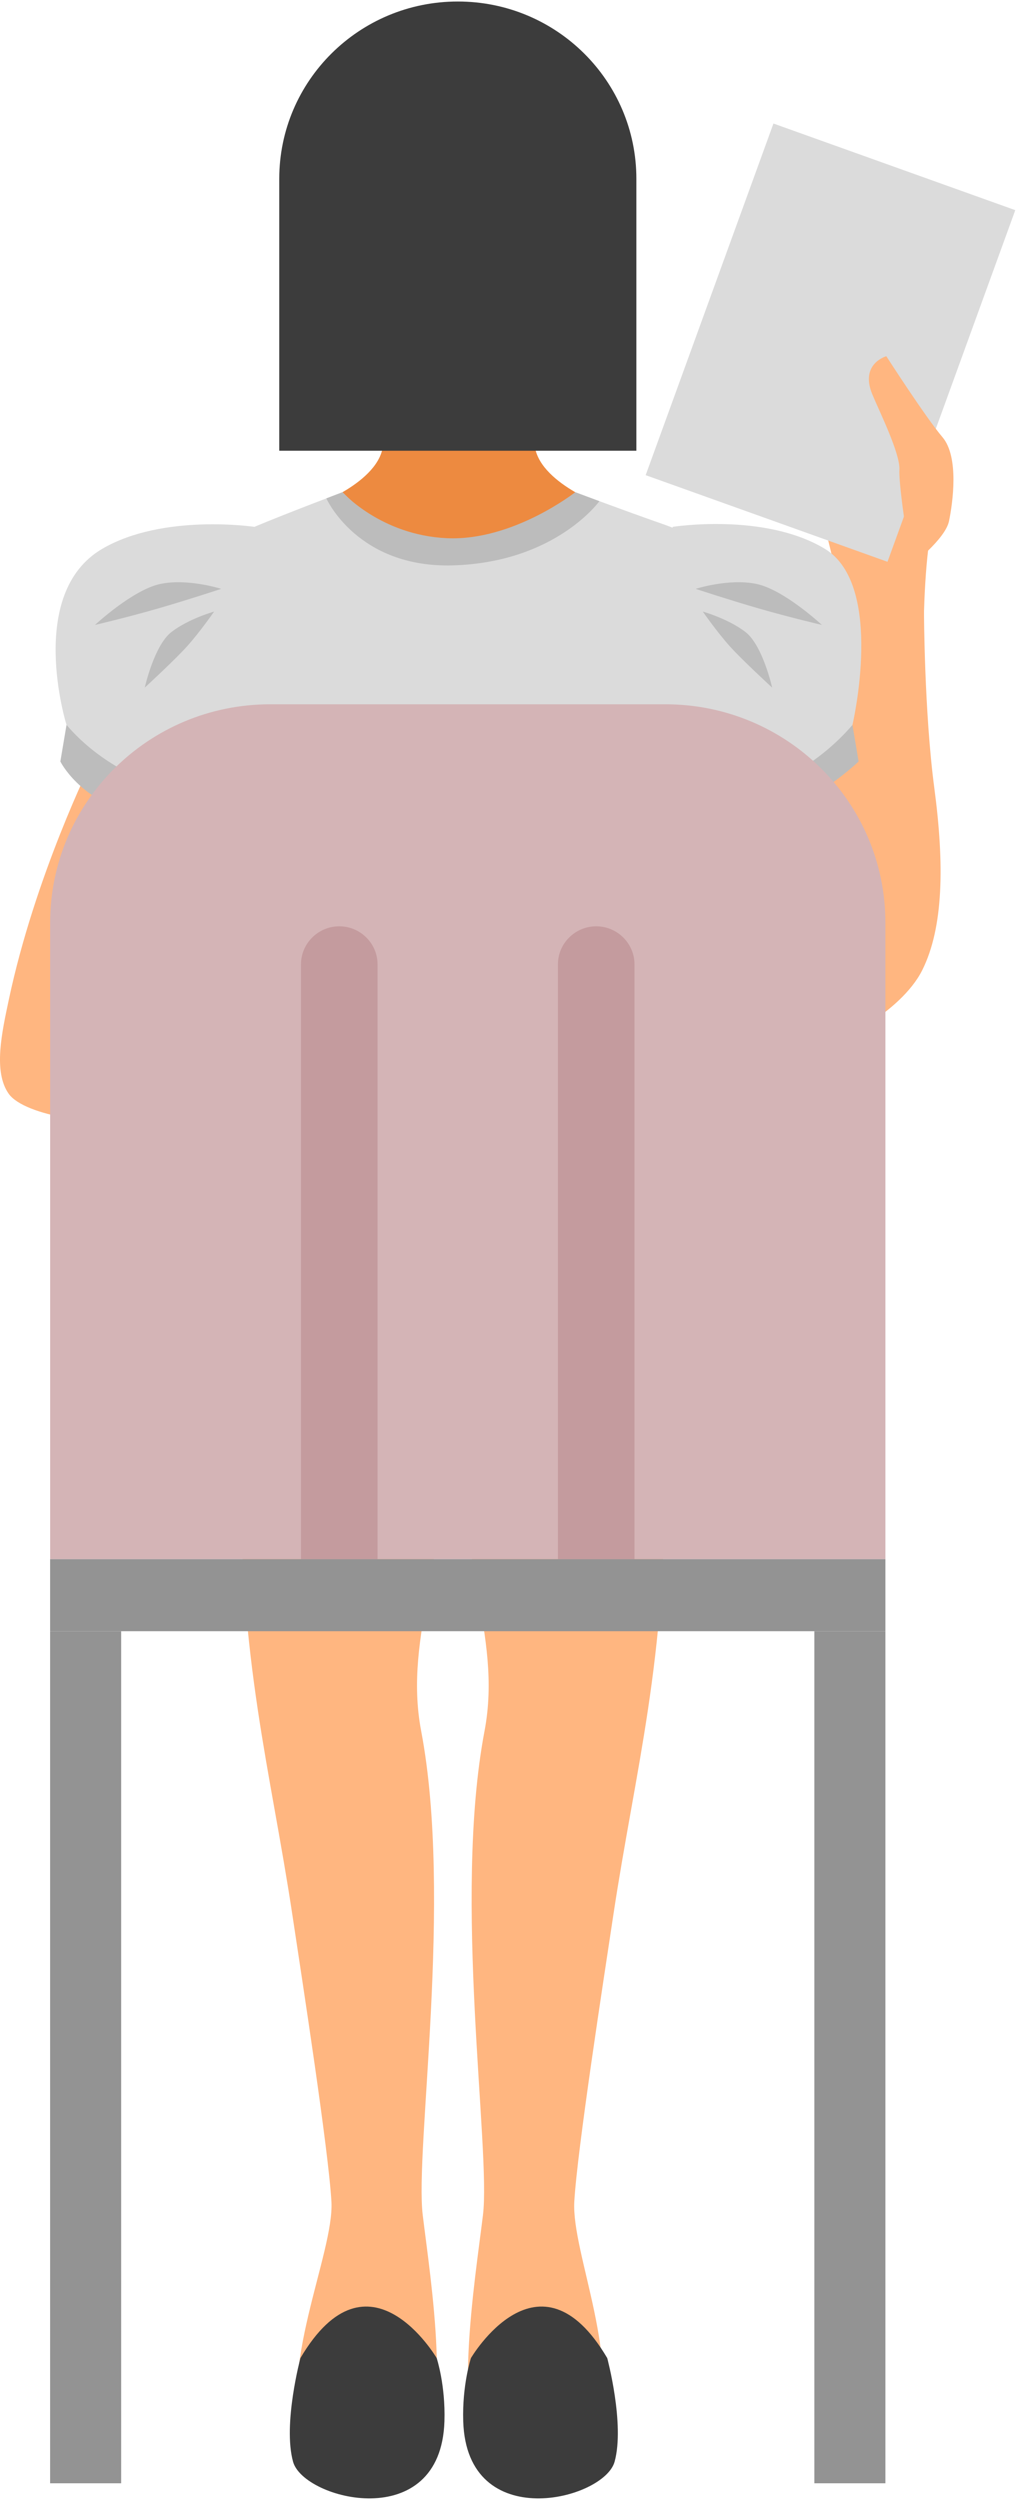
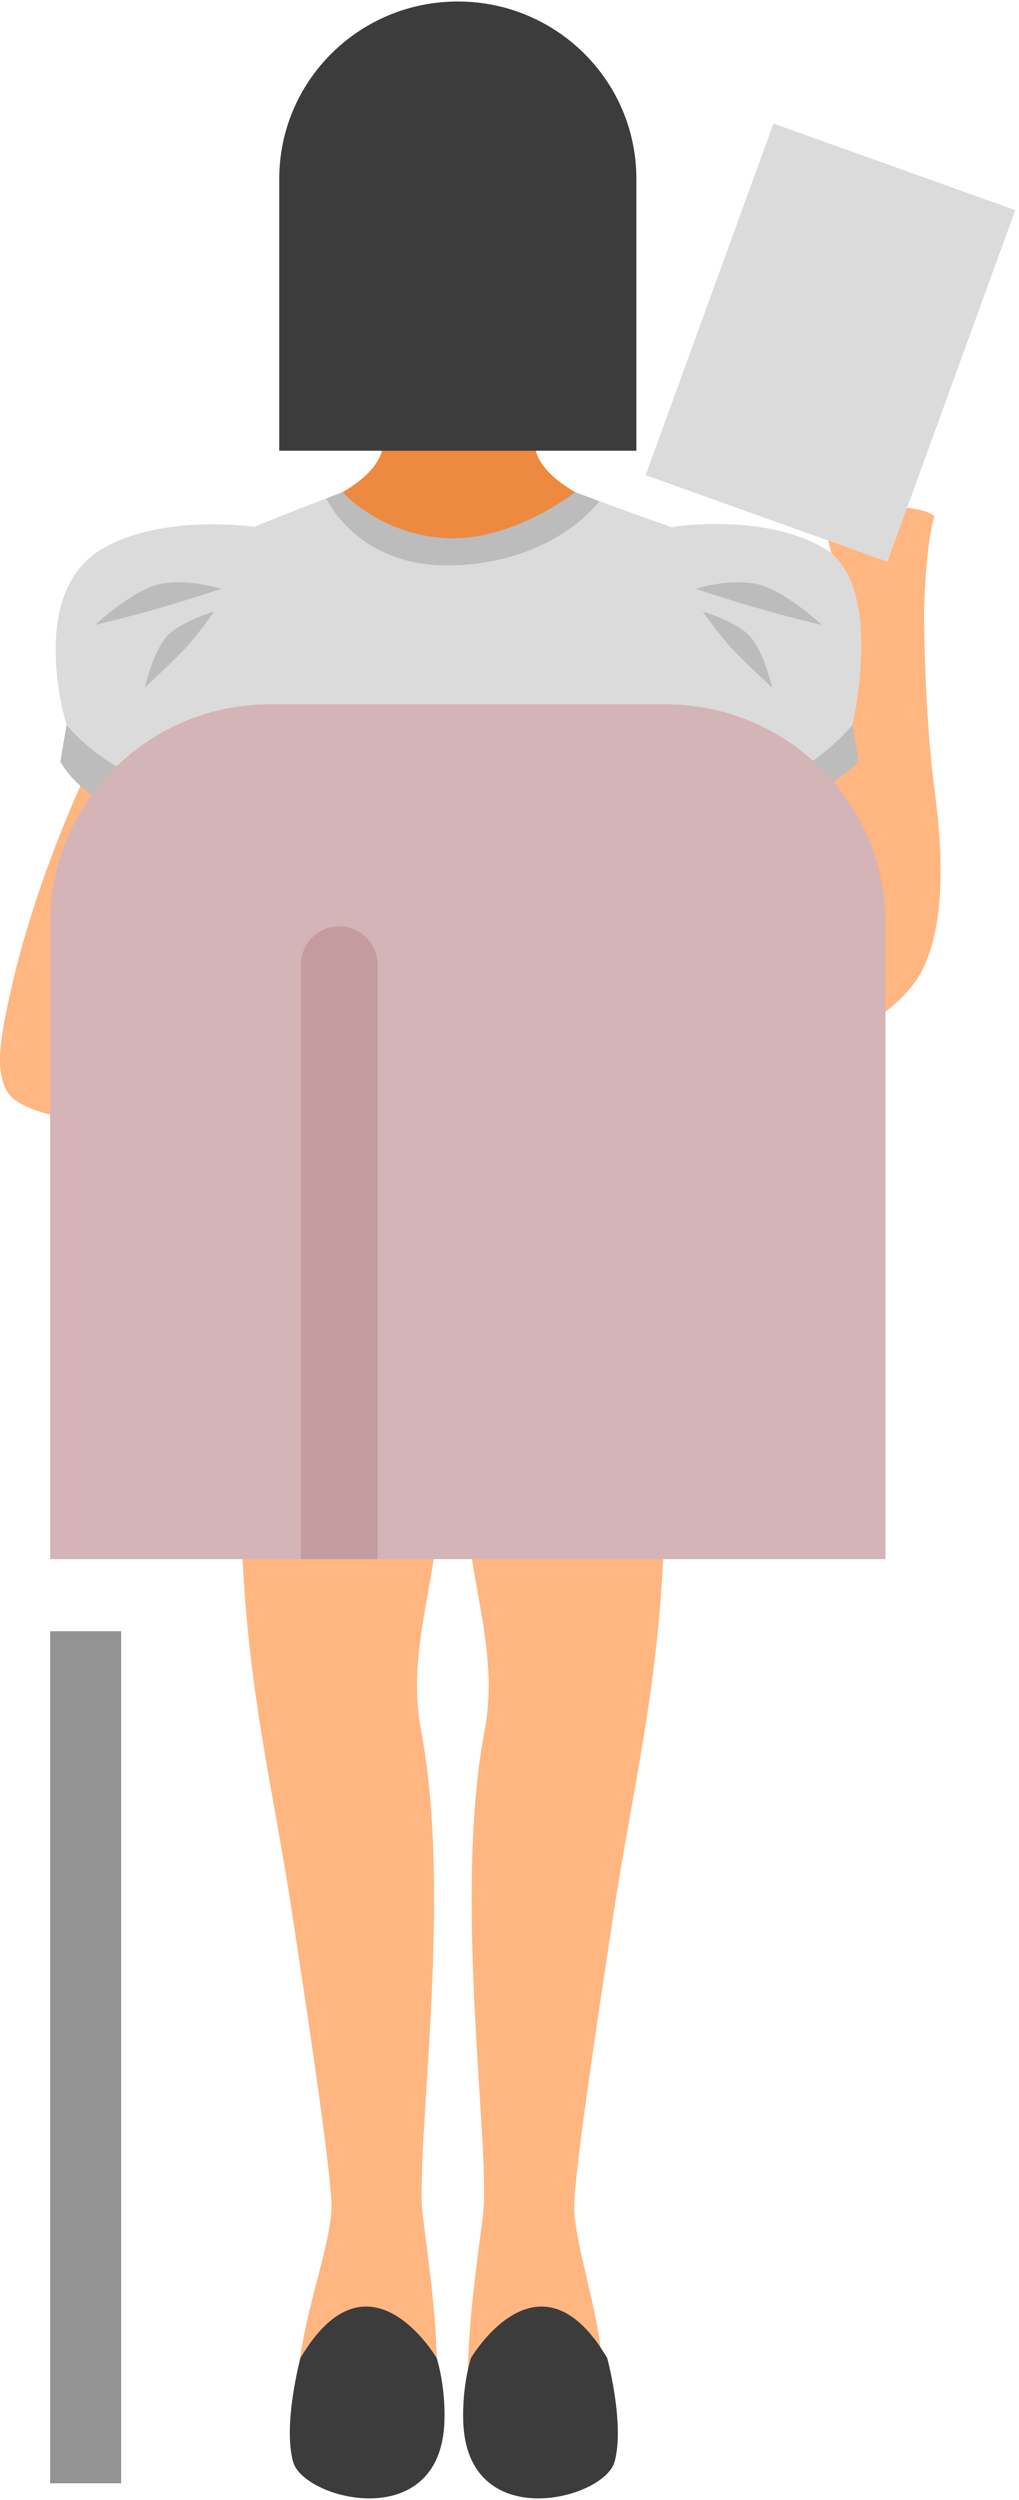
<svg xmlns="http://www.w3.org/2000/svg" width="168" height="412" viewBox="0 0 168 412" fill="none">
  <g id="ttttt">
    <g id="Group">
      <g id="Group_2">
        <path id="Vector" d="M154.049 85.116C152.394 90.484 152.292 102.983 152.292 102.983L139.874 102.657L135.293 83.957C135.293 83.957 151.328 82.291 154.049 85.116Z" fill="#FFB680" />
        <path id="Vector_2" d="M167.386 34.634L127.516 20.357L106.449 78.308L146.319 92.585L167.386 34.634Z" fill="#DBDBDB" />
-         <path id="Vector_3" d="M143.803 64.958C144.926 67.693 148.447 74.745 148.282 77.44C148.112 80.136 150.222 93.186 150.222 93.186C150.222 93.186 155.84 88.853 156.459 85.893C157.071 82.933 158.165 75.313 155.381 72.043C152.597 68.774 146.128 58.706 146.128 58.706C146.128 58.706 141.734 59.91 143.803 64.958Z" fill="#FFB680" />
        <path id="Vector_4" d="M152.336 100.789C152.336 100.789 152.376 117.345 154.043 129.9C155.71 142.454 155.562 152.877 152.036 159.911C148.509 166.945 137.073 172.573 136.885 171.166C136.698 169.759 122.024 137.547 122.024 137.547L136.885 99.466L152.336 100.789Z" fill="#FFB680" />
      </g>
      <path id="Vector_5" d="M99.493 83.315C99.493 83.315 87.807 79.184 88.113 72.471C88.419 65.757 88.113 52.33 88.113 52.33H77.629H73.677H63.193C63.193 52.33 62.887 65.757 63.193 72.471C63.499 79.184 51.813 83.315 51.813 83.315C51.813 83.315 57.364 92.207 69.538 95.223C70.61 95.865 71.914 96.225 73.524 96.225C74.261 96.225 74.953 96.174 75.656 96.129C76.359 96.168 77.051 96.225 77.788 96.225C79.398 96.225 80.702 95.859 81.774 95.223C93.947 92.212 99.493 83.315 99.493 83.315Z" fill="#ED8A40" />
      <g id="Group_3">
        <g id="Group_4">
          <path id="Vector_6" d="M54.869 33.303C54.869 33.303 51.739 31.66 49.715 35.678C47.691 39.696 51.427 46.106 54.926 46.286C58.424 46.466 54.869 33.303 54.869 33.303Z" fill="#FFB680" />
          <path id="Vector_7" d="M97.218 33.275C97.218 33.275 100.558 32.105 101.964 36.37C103.376 40.642 98.738 46.438 95.251 46.112C91.763 45.785 97.218 33.275 97.218 33.275Z" fill="#FFB680" />
-           <path id="Vector_8" d="M98.153 37.817C98.153 55.104 83.349 69.117 75.479 69.117C67.955 69.117 52.805 55.104 52.805 37.817C52.805 20.529 62.954 6.517 75.479 6.517C88.004 6.517 98.153 20.529 98.153 37.817Z" fill="#FFB680" />
        </g>
      </g>
      <path id="Vector_9" d="M41.953 86.827C41.953 86.827 26.916 84.576 16.869 90.439C4.219 97.823 10.966 119.472 10.966 119.472C10.966 119.472 13.682 126.551 21.048 130.783C28.413 135.009 40.734 132.319 40.734 132.319L41.953 86.827Z" fill="#DBDBDB" />
      <path id="Vector_10" d="M110.895 86.827C110.895 86.827 126.016 84.435 135.979 90.439C145.941 96.444 140.543 119.472 140.543 119.472C140.543 119.472 139.165 126.551 131.8 130.783C124.434 135.009 112.114 132.319 112.114 132.319L110.895 86.827Z" fill="#DBDBDB" />
      <path id="Vector_11" d="M41.953 176.484C40.694 182.207 35.636 190.767 33.896 200.587H120.103C118.651 192.348 116.559 184.785 114.172 178.223C111.887 171.943 110.418 160.716 111.456 152.815C113.814 134.88 122.03 93.54 122.03 93.54C122.03 93.54 117.698 89.303 109.114 86.309C102.968 84.165 94.843 81.115 94.843 81.115C94.843 81.115 76.767 101.801 56.468 81.115C56.468 81.115 46.857 84.756 41.953 86.821C37.048 88.886 30.278 93.535 30.278 93.535C30.278 93.535 39.855 144.193 41.953 153.394C43.909 162.016 43.223 170.699 41.953 176.484Z" fill="#DBDBDB" />
      <path id="Vector_12" d="M116.372 123.225C116.372 123.225 113.543 136.236 105.032 140.71C96.521 145.184 94.083 144.841 86.644 144.497C83.458 144.351 81.592 146.765 84.614 148.628C86.298 149.663 91.356 150.08 94.077 150.862C100.995 152.848 102.254 162.19 104.68 170.907C107.107 179.618 117.971 190.564 117.971 190.564C117.971 190.564 111.91 166.034 113.095 154.34C115.051 135.122 116.372 123.225 116.372 123.225Z" fill="#BCBCBC" />
      <path id="Vector_13" d="M36.492 121.087C36.492 121.087 41.028 134.514 47.651 139.427C53.208 143.552 59.246 143.467 63.408 143.811C67.57 144.154 68.783 148.459 62.54 149.32C57.619 150.001 53.769 150.733 52.34 154.16C50.917 157.587 52.584 162.753 51.643 167.93C50.049 176.698 39.86 185.702 39.86 185.702C39.86 185.702 44.635 169.146 42.928 159.579C40.138 143.929 36.124 130.716 36.492 121.087Z" fill="#BCBCBC" />
      <path id="Vector_14" d="M63.902 157.002C59.411 154.452 52.091 150.913 42.645 153.107C39.912 153.743 29.19 154.964 21.91 159.095C27.676 153.057 31.6 140.445 33.896 133.158C26.996 133.979 19.863 130.496 15.123 125.493C15.117 125.51 5.779 144.3 1.447 164.779C0.33 170.057 -1.156 176.636 1.447 180.271C4.049 183.912 17.102 186 23.129 183.912C29.156 181.824 43.87 167.486 45.848 170.114C51.677 177.863 64.151 179.984 66.878 178.065C69.611 176.141 66.465 158.459 63.902 157.002Z" fill="#FFB680" />
      <g id="Group_5">
        <path id="Vector_15" d="M10.966 119.466L9.951 125.493C9.951 125.493 13.064 131.908 22.431 134.233C31.798 136.557 35.302 136.557 35.302 136.557L37.779 132.167C37.779 132.167 21.098 131.306 10.966 119.466Z" fill="#BCBCBC" />
        <path id="Vector_16" d="M140.543 119.466L141.558 125.493C141.558 125.493 137.481 129.511 129.078 134.233C122.858 137.727 117.171 137.547 117.171 137.547L114.693 133.158C114.693 133.158 130.411 131.306 140.543 119.466Z" fill="#BCBCBC" />
        <path id="Vector_17" d="M53.803 82.133C53.803 82.133 58.928 93.653 74.719 93.174C91.633 92.657 98.817 82.595 98.817 82.595L94.842 81.115C94.842 81.115 84.585 89.19 73.682 88.695C62.778 88.2 56.468 81.115 56.468 81.115L53.803 82.133Z" fill="#BCBCBC" />
        <path id="Vector_18" d="M36.47 97.046C36.47 97.046 31.01 95.285 26.457 96.23C21.904 97.175 15.661 102.989 15.661 102.989C15.661 102.989 20.674 101.829 26.066 100.276C30.885 98.886 36.47 97.046 36.47 97.046Z" fill="#BCBCBC" />
-         <path id="Vector_19" d="M35.302 100.789C35.302 100.789 31.146 101.948 28.282 104.143C25.419 106.337 23.865 113.321 23.865 113.321C23.865 113.321 28.804 108.791 30.885 106.467C32.966 104.148 35.302 100.789 35.302 100.789Z" fill="#BCBCBC" />
+         <path id="Vector_19" d="M35.302 100.789C35.302 100.789 31.146 101.948 28.282 104.143C25.419 106.337 23.865 113.321 23.865 113.321C23.865 113.321 28.804 108.791 30.885 106.467C32.966 104.148 35.302 100.789 35.302 100.789" fill="#BCBCBC" />
        <path id="Vector_20" d="M114.693 97.046C114.693 97.046 120.154 95.285 124.707 96.23C129.26 97.175 135.502 102.989 135.502 102.989C135.502 102.989 130.49 101.829 125.098 100.276C120.278 98.886 114.693 97.046 114.693 97.046Z" fill="#BCBCBC" />
        <path id="Vector_21" d="M115.867 100.789C115.867 100.789 120.023 101.948 122.887 104.143C125.75 106.337 127.304 113.321 127.304 113.321C127.304 113.321 122.365 108.791 120.284 106.467C118.203 104.148 115.867 100.789 115.867 100.789Z" fill="#BCBCBC" />
      </g>
      <path id="Vector_22" d="M75.48 0.248C59.218 0.248 46.041 13.332 46.041 29.465V74.283H104.918V29.465C104.918 13.326 91.741 0.248 75.48 0.248Z" fill="#3C3C3C" />
      <g id="Group_6">
        <path id="Vector_23" d="M109.613 241.943C109.919 273.716 104.737 291.583 101.108 315.675C99.509 326.288 95.171 354.29 94.684 362.822C94.196 371.359 102.786 389.293 98.007 401.848C94.576 410.875 86.967 412.94 80.617 406.733C74.266 400.526 78.303 375.923 79.624 365.056C80.945 354.195 74.629 312.968 79.879 285.292C82.958 269.073 74.561 256.192 76.716 233.485C78.292 216.833 109.335 213.518 109.613 241.943Z" fill="#FFB680" />
        <path id="Vector_24" d="M39.713 241.943C39.407 273.716 44.589 291.583 48.218 315.675C49.817 326.288 54.155 354.29 54.642 362.822C55.13 371.359 45.485 390.7 50.259 403.255C53.695 412.282 62.127 411.961 68.477 405.754C74.828 399.547 71.017 375.917 69.696 365.056C68.375 354.195 74.691 312.968 69.441 285.292C66.362 269.073 74.759 256.192 72.611 233.485C71.029 216.833 39.985 213.518 39.713 241.943Z" fill="#FFB680" />
        <path id="Vector_25" d="M49.528 388.618C49.528 388.618 46.613 399.508 48.314 405.692C50.049 411.995 72.69 417.729 73.274 399.029C73.461 393.053 71.998 388.618 71.998 388.618C71.998 388.618 60.794 369.507 49.528 388.618Z" fill="#3C3C3C" />
        <path id="Vector_26" d="M100.116 388.618C100.116 388.618 103.03 399.508 101.329 405.692C99.594 411.995 76.954 417.729 76.37 399.029C76.183 393.053 77.64 388.618 77.64 388.618C77.64 388.618 88.85 369.507 100.116 388.618Z" fill="#3C3C3C" />
      </g>
    </g>
    <g id="Group_7">
      <path id="Vector_27" d="M19.976 268.826H8.262V409.249H19.976V268.826Z" fill="#939393" />
-       <path id="Vector_28" d="M145.975 268.826H134.261V409.249H145.975V268.826Z" fill="#939393" />
      <path id="Vector_29" d="M145.975 256.952V152.072C145.975 132.184 129.73 116.067 109.698 116.067H44.544C24.506 116.067 8.268 132.19 8.268 152.072V256.952H145.975Z" fill="#D4B4B6" />
      <path id="Vector_30" d="M62.245 256.952V158.921C62.245 155.477 59.405 152.657 55.935 152.657C52.465 152.657 49.624 155.477 49.624 158.921V256.952H62.245Z" fill="#C49B9E" />
-       <path id="Vector_31" d="M104.607 256.952V158.921C104.607 155.477 101.766 152.657 98.296 152.657C94.826 152.657 91.985 155.477 91.985 158.921V256.952H104.607Z" fill="#C49B9E" />
-       <path id="Vector_32" d="M145.975 256.952H8.262V268.826H145.975V256.952Z" fill="#939393" />
    </g>
  </g>
</svg>